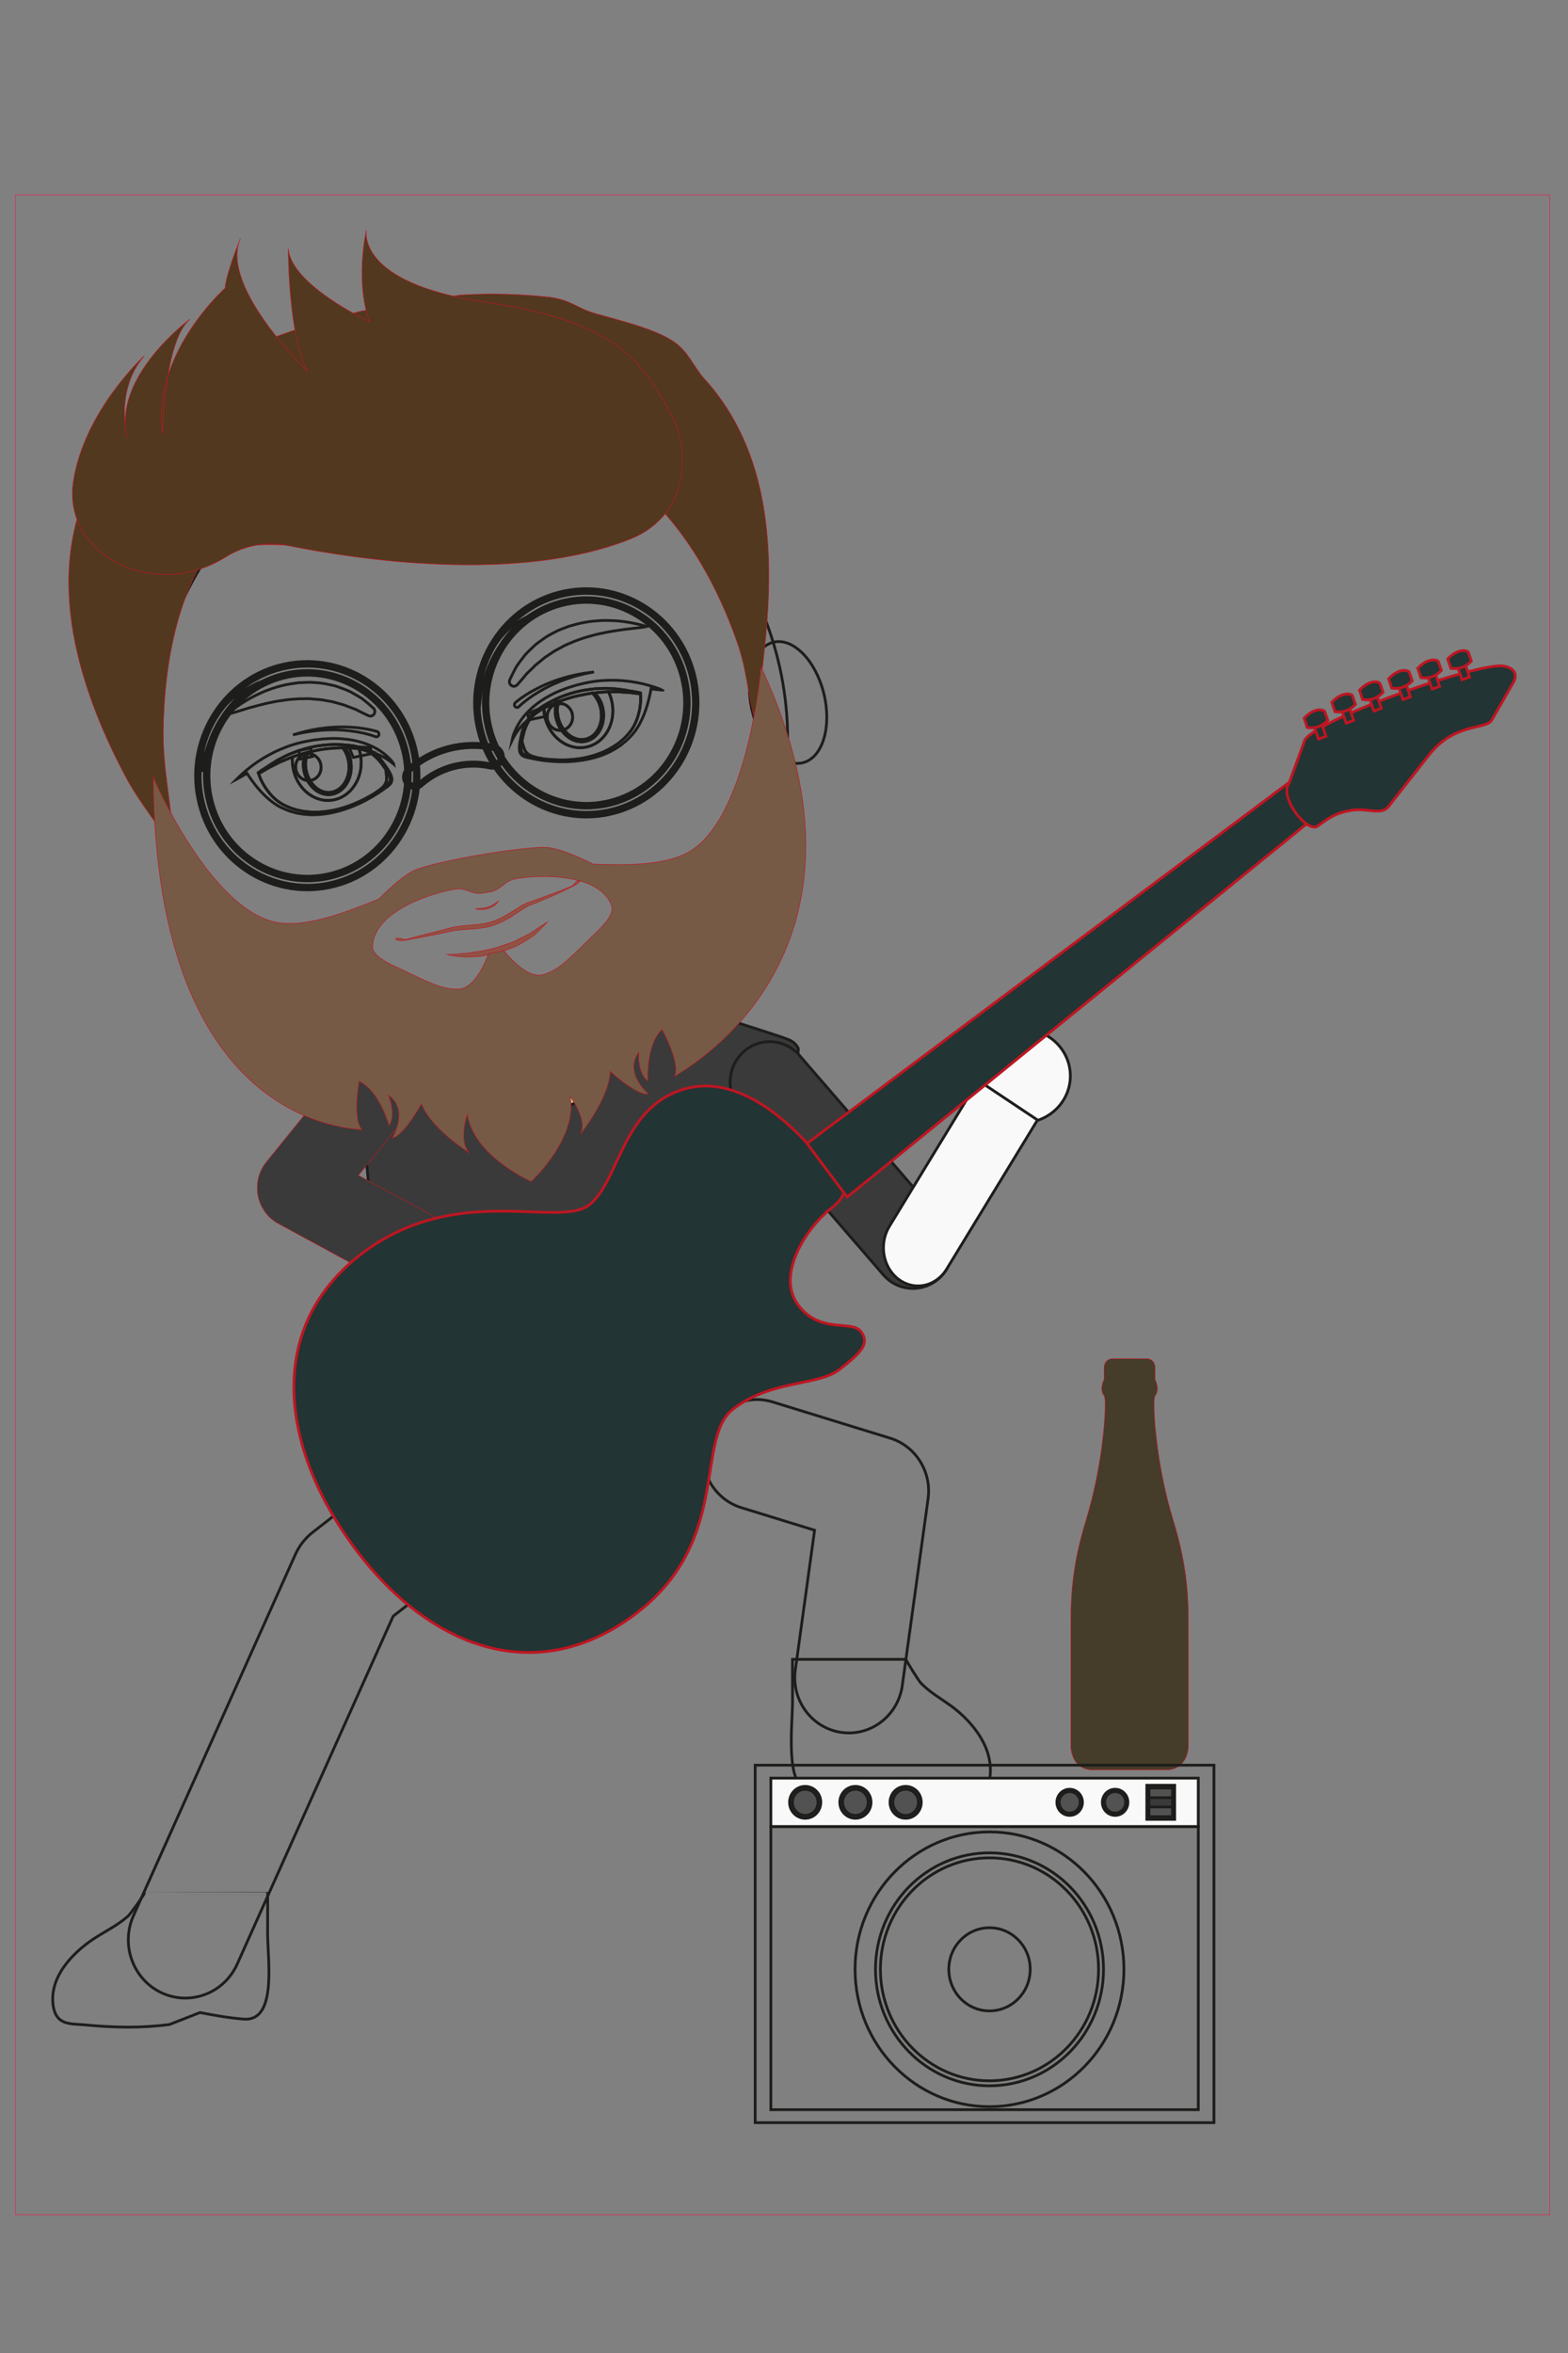
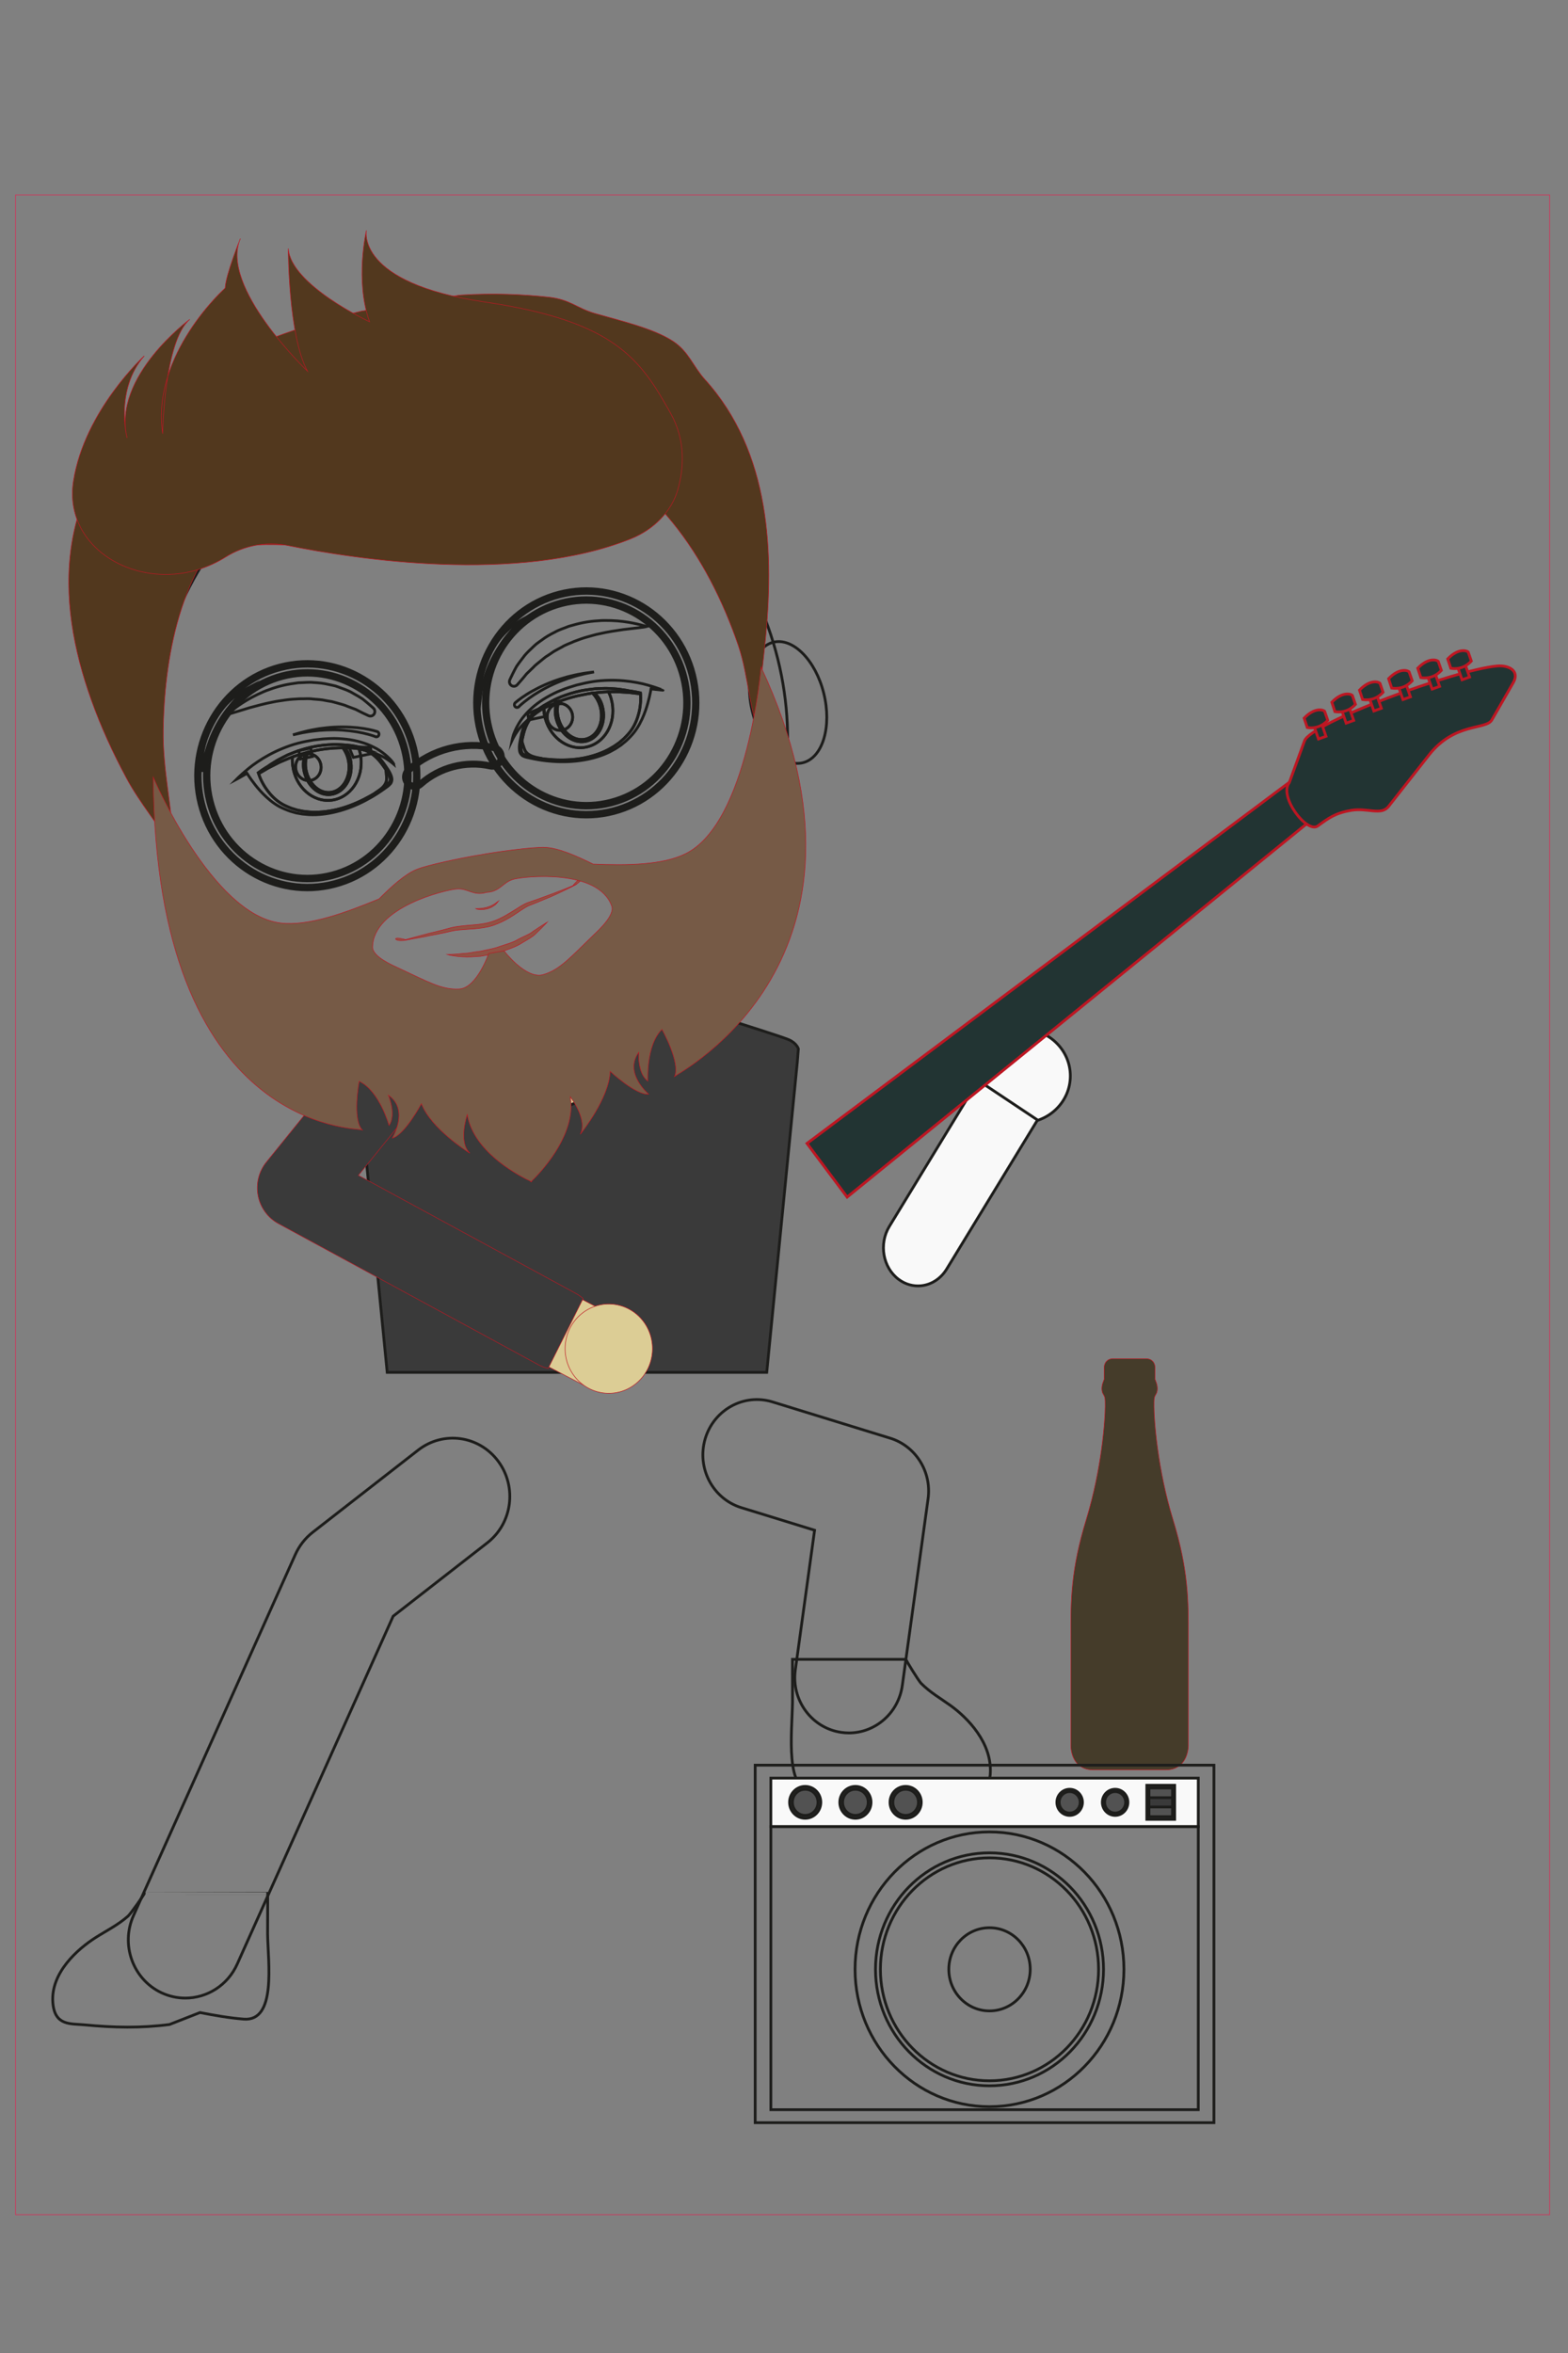
<svg xmlns="http://www.w3.org/2000/svg" version="1.1" id="Calque_1" x="0px" y="0px" width="283.46px" height="425.2px" viewBox="0 0 283.46 425.2" enable-background="new 0 0 283.46 425.2" xml:space="preserve">
  <rect x="0" y="0" width="283.46" height="425.2" fill="#808080" stroke="none" />
  <path id="XMLID_80_" fill="none" stroke="#1D1D1B" stroke-width="0.5" stroke-miterlimit="10" d="M136.023,128.62  c1.495,6.005,5.593,10.125,9.156,9.198c3.561-0.925,5.232-6.542,3.737-12.551c-1.499-6.007-5.598-10.125-9.159-9.202  C136.197,116.991,134.526,122.613,136.023,128.62z" />
  <path id="XMLID_82_" fill="none" stroke="#1D1D1B" stroke-width="0.5" stroke-miterlimit="10" d="M29.327,147.986  c7.823,31.383,39.073,50.347,69.798,42.356c30.726-7.986,49.293-39.904,41.475-71.289c-7.821-31.386-39.071-50.35-69.796-42.36  C40.077,84.681,21.508,116.599,29.327,147.986z" />
  <path id="XMLID_166_" fill="#52381E" stroke="#BD1622" stroke-width="0.1" stroke-miterlimit="10" d="M127.426,68.562  c-2.092-2.303-2.91-5.027-5.74-6.89c-3.532-2.319-9.271-3.636-14.144-5.037c-3.233-0.927-4.443-2.511-8.343-2.942  c-4.724-0.509-9.971-0.735-15.773-0.383c-1.56,0.091-5.516,1.233-7.147,1.395c-3.475,0.352-7.124,0.852-10.964,1.525  c-5.825,1.389-11.073,2.979-15.802,4.752c-3.065,1.15-6.749,1.184-9.391,2.482c-4.357,2.135-7.308,5.669-10.565,8.163  c-2.974,2.281-7.414,4.176-9.551,6.704c-2.683,3.168-2.837,7.021-4.328,10.494c-1.32,3.068-2.208,6.24-2.719,9.486  c-1.498,9.594,0.359,19.236,3.539,28.146c1.746,4.889,3.924,9.629,6.398,14.224c2.367,4.398,5.925,8.625,8.547,12.917  c-0.248-7.384-2.052-14.371-1.927-21.772v-0.003l0,0c0.041-2.289,0.155-4.651,0.379-7.045c0.339-3.599,0.906-7.269,1.799-10.875  c0.9-3.604,2.132-7.144,3.78-10.473c1.239-2.517,3.794-3.853,7.055-4.5c0.201-0.017,0.312-0.03,0.312-0.03l-0.008-0.028  c4.295-0.788,9.75-0.426,15.064,0.049c0.02,0.005,0.04,0.01,0.061,0.012c0.659,0.127,1.189,0.184,1.548,0.2  c0.363,0.025,0.554,0.038,0.554,0.038l0.006-0.054c1.907,0.174,3.763,0.342,5.513,0.459c0.295,0.053,0.462,0.083,0.462,0.083  l0.019-0.055c1.986,0.122,3.83,0.16,5.434,0.05c0.188,0.06,0.383,0.115,0.518,0.154c0.376,0.005,0.571,0.007,0.571,0.007  l0.004-0.107c0,0-0.175-0.025-0.511-0.08c-0.01-0.006-0.023-0.014-0.037-0.019c0.621-0.058,1.209-0.14,1.746-0.259  c0.061-0.012,0.12-0.033,0.185-0.047c-0.211,0.1-0.335,0.163-0.335,0.163l0.026,0.103c0,0,0.608-0.169,1.696-0.509  c0.493-0.165,1.044-0.478,1.685-0.798c6.326-2.663,14.913-8.76,22.386-12.041l0.041,0.042c0,0,0.091-0.063,0.242-0.165  c4.817-2.073,9.149-2.938,12.083-0.891c7.517,5.241,12.861,12.542,16.592,19.59c2.03,3.846,3.723,7.848,5.115,11.947  c0.467,1.387,0.823,2.821,1.123,4.269c0.618,2.965,1.017,6.006,1.788,8.917c0.92-4.469,1.384-8.818,1.857-13.328  C140.023,99.912,139.322,81.707,127.426,68.562z" />
  <path fill="#453C2A" stroke="#BD1622" stroke-width="0.1" stroke-miterlimit="10" d="M214.823,295.609  c0.021-6.357,0.032-11.852-2.786-21.057c-2.788-9.088-3.416-17.99-3.416-20.391c0-1.537,0.008-1.668,0.347-2.217  c0.521-0.861,0.106-1.994,0.041-2.164l-0.229-0.619h0.016V247.4c0.022-0.191,0.058-0.854-0.365-1.357  c-0.203-0.238-0.591-0.527-1.278-0.527h-5.893c-0.685,0-1.07,0.289-1.275,0.527c-0.422,0.504-0.385,1.166-0.365,1.357v1.762h0.015  l-0.226,0.619c-0.068,0.17-0.484,1.303,0.04,2.164c0.337,0.549,0.344,0.68,0.344,2.217c0,2.4-0.627,11.303-3.412,20.391  c-2.821,9.205-2.808,14.699-2.788,21.057c0,0.502,0,1.002,0,1.516v18.328c0,0.148-0.007,2.01,1.196,3.266  c0.698,0.725,1.644,1.096,2.82,1.096h13.153c1.172,0,2.122-0.363,2.831-1.096c1.234-1.277,1.231-3.186,1.231-3.258v-18.336  C214.823,296.611,214.823,296.111,214.823,295.609z" />
  <path fill="#3A3A3A" stroke="#1D1D1B" stroke-width="0.5" stroke-miterlimit="10" d="M69.998,247.99h68.611l5.522-56.009  l0.195-2.465c0,0-0.309-1.042-1.766-1.655c-1.2-0.507-8.662-2.87-11.199-3.671H77.249c-2.539,0.801-9.998,3.164-11.204,3.671  c-1.453,0.613-1.762,1.655-1.762,1.655l0.191,2.465L69.998,247.99z" />
-   <path fill="#3A3A3A" stroke="#1D1D1B" stroke-width="0.5" stroke-miterlimit="10" d="M165.041,232.824  c-1.98,0-3.956-0.834-5.373-2.475l-25.883-29.963c-2.619-3.028-2.336-7.651,0.631-10.325c2.965-2.675,7.49-2.383,10.104,0.644  l25.889,29.964c2.615,3.029,2.333,7.65-0.631,10.326C168.419,232.223,166.725,232.824,165.041,232.824z" />
  <ellipse fill="#DCCD95" stroke="#1D1D1B" stroke-width="0.5" stroke-miterlimit="10" cx="100.133" cy="191.008" rx="8.986" ry="9.179" />
  <path fill="none" stroke="#1D1D1B" stroke-width="0.5" stroke-miterlimit="10" d="M153.457,313.146  c-0.453,0-0.912-0.033-1.375-0.104c-5.339-0.768-9.058-5.816-8.307-11.268l3.484-25.258l-13.247-4.082  c-5.164-1.592-8.092-7.154-6.533-12.432c1.558-5.275,7.011-8.266,12.174-6.674l21.271,6.553c4.611,1.42,7.527,6.068,6.852,10.943  l-4.657,33.732C162.432,309.537,158.252,313.146,153.457,313.146z" />
  <path fill="none" stroke="#1D1D1B" stroke-width="0.5" stroke-miterlimit="10" d="M163.798,299.848  c-0.147,0,2.296,3.914,2.695,4.312c1.659,1.684,3.577,2.756,5.38,4.059c2.95,2.137,7.571,6.688,7.142,12.426  c-0.331,4.385-2.954,3.881-5.354,4.148c-4.768,0.535-9.306,0.643-14.057-0.072l-5.082-2.258c-2.409,0.529-4.836,1.02-7.271,1.244  c-5.484,0.496-4.058-10.682-3.983-16.109l-0.009-7.75C143.259,299.848,163.623,299.848,163.798,299.848z" />
  <path fill="none" stroke="#1D1D1B" stroke-width="0.5" stroke-miterlimit="10" d="M33.503,361.057c-1.436,0-2.897-0.309-4.29-0.953  c-5.178-2.422-7.45-8.676-5.077-13.963l29.262-65.258c0.706-1.57,1.78-2.939,3.122-3.988l19.076-14.859  c4.526-3.527,10.998-2.641,14.45,1.986c3.455,4.625,2.584,11.234-1.945,14.762l-17.027,13.266l-28.191,62.863  C41.148,358.781,37.411,361.057,33.503,361.057z" />
  <path fill="none" stroke="#1D1D1B" stroke-width="0.5" stroke-miterlimit="10" d="M26.086,342.129c0.158,0-2.5,3.723-2.927,4.107  c-1.81,1.6-3.888,2.619-5.846,3.867c-3.206,2.037-8.221,6.365-7.756,11.838c0.362,4.178,3.202,3.705,5.812,3.959  c5.177,0.498,10.103,0.602,15.27-0.07l5.515-2.16c2.62,0.508,5.254,0.975,7.901,1.188c5.957,0.48,4.406-10.178,4.32-15.342  l0.02-7.387C48.396,342.129,26.268,342.129,26.086,342.129z" />
  <g id="XMLID_22_">
    <g id="XMLID_11148_" opacity="0.2">
      <path id="XMLID_11149_" fill="none" stroke="#1D1D1B" stroke-width="0.5" stroke-miterlimit="10" d="M73.183,135.569    c2.484,9.93-3.404,20.071-13.124,22.607c-9.719,2.535-19.647-3.475-22.131-13.407c-2.48-9.924,3.405-20.064,13.124-22.601    C60.771,119.631,70.701,125.643,73.183,135.569z" />
    </g>
    <g id="XMLID_11133_">
      <path id="XMLID_11142_" fill="none" stroke="#1D1D1B" stroke-width="0.5" stroke-miterlimit="10" d="M50.66,120.594    c-10.586,2.76-16.978,13.765-14.271,24.579c2.705,10.813,13.483,17.342,24.064,14.579c10.592-2.762,16.978-13.77,14.271-24.583    C72.019,124.354,61.248,117.83,50.66,120.594z M60.06,158.176c-9.719,2.535-19.647-3.475-22.131-13.407    c-2.48-9.924,3.405-20.064,13.124-22.601c9.719-2.537,19.649,3.475,22.131,13.401C75.667,145.499,69.779,155.64,60.06,158.176z" />
      <path id="XMLID_11135_" fill="none" stroke="#1D1D1B" stroke-width="0.5" stroke-miterlimit="10" d="M60.556,160.154    c-10.79,2.815-21.808-3.856-24.565-14.875c-2.759-11.022,3.775-22.28,14.563-25.097c10.794-2.815,21.812,3.862,24.569,14.885    C77.883,146.084,71.347,157.337,60.556,160.154z M50.76,120.995c-10.351,2.702-16.622,13.504-13.977,24.076    c2.646,10.568,13.218,16.975,23.568,14.276c10.354-2.703,16.62-13.505,13.977-24.073C71.682,124.701,61.109,118.292,50.76,120.995    z M60.16,158.581c-9.937,2.591-20.086-3.559-22.624-13.708c-2.542-10.152,3.478-20.515,13.416-23.108    c9.94-2.594,20.088,3.551,22.627,13.705C76.121,145.618,70.101,155.985,60.16,158.581z M51.156,122.572    c-9.5,2.48-15.256,12.39-12.825,22.096c2.424,9.703,12.13,15.579,21.625,13.101c9.504-2.48,15.262-12.388,12.831-22.094    C70.362,125.968,60.654,120.091,51.156,122.572z" />
    </g>
    <g id="XMLID_11130_" opacity="0.2">
      <path id="XMLID_11131_" fill="none" stroke="#1D1D1B" stroke-width="0.5" stroke-miterlimit="10" d="M123.612,122.408    c2.484,9.93-3.405,20.07-13.117,22.604c-9.719,2.537-19.65-3.473-22.131-13.405c-2.485-9.924,3.404-20.066,13.127-22.603    C111.201,106.469,121.128,112.484,123.612,122.408z" />
    </g>
    <g id="XMLID_11118_">
      <path id="XMLID_11127_" fill="none" stroke="#1D1D1B" stroke-width="0.5" stroke-miterlimit="10" d="M101.096,107.433    c-10.59,2.762-16.981,13.765-14.275,24.578c2.706,10.813,13.482,17.341,24.072,14.58c10.584-2.764,16.974-13.771,14.268-24.584    C122.455,111.191,111.681,104.668,101.096,107.433z M110.496,145.012c-9.719,2.537-19.65-3.473-22.131-13.405    c-2.485-9.924,3.404-20.066,13.127-22.603c9.709-2.535,19.636,3.48,22.121,13.404    C126.097,132.338,120.208,142.478,110.496,145.012z" />
      <path id="XMLID_11119_" fill="none" stroke="#1D1D1B" stroke-width="0.5" stroke-miterlimit="10" d="M110.992,146.991    c-10.792,2.815-21.815-3.856-24.572-14.872c-2.756-11.023,3.781-22.281,14.57-25.098c10.785-2.814,21.806,3.863,24.566,14.883    C128.312,132.923,121.775,144.176,110.992,146.991z M101.196,107.832c-10.354,2.703-16.622,13.504-13.977,24.079    c2.642,10.567,13.218,16.976,23.572,14.272c10.346-2.702,16.618-13.503,13.973-24.072    C122.118,111.538,111.546,105.133,101.196,107.832z M110.596,145.419c-9.941,2.593-20.092-3.556-22.63-13.704    c-2.539-10.154,3.481-20.517,13.425-23.113c9.928-2.591,20.08,3.554,22.617,13.708    C126.55,132.457,120.531,142.827,110.596,145.419z M101.592,109.41c-9.505,2.478-15.258,12.391-12.828,22.095    c2.423,9.705,12.126,15.583,21.631,13.099c9.494-2.476,15.25-12.386,12.822-22.088C120.789,112.81,111.083,106.932,101.592,109.41    z" />
    </g>
    <g id="XMLID_11108_">
      <g id="XMLID_11113_">
        <path id="XMLID_11114_" fill="none" stroke="#1D1D1B" stroke-width="0.5" stroke-miterlimit="10" d="M88.643,138.414     c-4.478-1-9.162,0.222-12.62,3.291c-0.624,0.559-1.571,0.526-2.178-0.056c-0.011-0.004-0.015-0.015-0.02-0.022     c-0.709-0.679-0.689-1.833,0.045-2.479c4.237-3.758,9.978-5.257,15.467-4.036c0.943,0.209,1.505,1.21,1.207,2.153     c-0.008,0.008-0.011,0.022-0.019,0.03C90.271,138.102,89.462,138.593,88.643,138.414z" />
      </g>
      <g id="XMLID_11109_">
        <path id="XMLID_11110_" fill="none" stroke="#1D1D1B" stroke-width="0.5" stroke-miterlimit="10" d="M75.459,142.426     c-0.641,0.167-1.35,0-1.867-0.5c-0.437-0.421-0.671-0.979-0.661-1.562c0.017-0.574,0.268-1.128,0.691-1.505     c4.311-3.821,10.217-5.358,15.79-4.118c0.551,0.122,1.03,0.48,1.309,0.983c0.286,0.504,0.346,1.105,0.167,1.659     c-0.329,1.036-1.326,1.623-2.322,1.398c-4.345-0.968-8.945,0.232-12.302,3.209C76.023,142.204,75.751,142.349,75.459,142.426z      M81.862,138.174c2.218-0.581,4.572-0.64,6.858-0.127l0,0c0.628,0.14,1.259-0.234,1.465-0.87c0.12-0.378,0.076-0.763-0.103-1.08     c-0.184-0.317-0.476-0.539-0.825-0.618c-5.351-1.188-11.012,0.29-15.145,3.953c-0.276,0.242-0.43,0.579-0.437,0.948     c-0.01,0.365,0.137,0.722,0.393,0.974c0.503,0.476,1.225,0.497,1.715,0.068C77.544,139.852,79.635,138.757,81.862,138.174z" />
      </g>
    </g>
    <g id="XMLID_11097_">
      <g id="XMLID_11099_">
        <g id="XMLID_11103_">
          <path id="XMLID_11104_" fill="none" stroke="#1D1D1B" stroke-width="0.5" stroke-miterlimit="10" d="M36.602,139.476      c0,0-0.021-0.287-0.064-0.789c-0.017-0.488-0.06-1.23,0.055-2.088c0.09-0.864,0.285-1.865,0.601-2.907      c0.319-1.044,0.789-2.109,1.333-3.134c0.577-1.002,1.228-1.963,1.937-2.782c0.711-0.813,1.447-1.502,2.122-2.028      c0.654-0.55,1.29-0.899,1.712-1.142c0.443-0.227,0.688-0.358,0.688-0.358s-0.216,0.18-0.601,0.493      c-0.386,0.303-0.907,0.774-1.498,1.36c-0.611,0.569-1.223,1.333-1.871,2.146c-0.624,0.83-1.238,1.754-1.779,2.721      c-0.533,0.975-0.998,1.99-1.366,2.966c-0.351,0.983-0.669,1.911-0.826,2.744c-0.182,0.821-0.302,1.511-0.35,2.014      C36.636,139.191,36.602,139.476,36.602,139.476z" />
        </g>
      </g>
    </g>
    <g id="XMLID_11092_">
      <g id="XMLID_11094_">
        <g id="XMLID_11095_">
          <path id="XMLID_11096_" fill="none" stroke="#1D1D1B" stroke-width="0.5" stroke-miterlimit="10" d="M86.773,126.769      c0,0-0.024-0.282-0.067-0.785c-0.017-0.489-0.061-1.232,0.05-2.089c0.094-0.865,0.282-1.865,0.598-2.908      c0.325-1.042,0.792-2.109,1.335-3.135c0.578-1.001,1.236-1.962,1.938-2.782c0.711-0.813,1.451-1.5,2.125-2.026      c0.654-0.55,1.285-0.896,1.719-1.145c0.433-0.223,0.681-0.355,0.681-0.355s-0.215,0.181-0.598,0.492      c-0.386,0.3-0.913,0.776-1.5,1.359c-0.612,0.571-1.229,1.333-1.874,2.149c-0.625,0.83-1.235,1.754-1.776,2.723      c-0.538,0.975-1,1.985-1.369,2.965c-0.346,0.981-0.665,1.914-0.819,2.738c-0.188,0.829-0.303,1.514-0.351,2.018      C86.807,126.485,86.773,126.769,86.773,126.769z" />
        </g>
      </g>
    </g>
  </g>
  <g id="XMLID_298_">
    <polygon id="XMLID_232_" fill="none" stroke="#1D1D1B" stroke-width="0.5" stroke-miterlimit="10" points="101.217,127.169    100.451,127.327 100.353,126.817 101.112,126.66  " />
    <polygon id="XMLID_907_" fill="none" stroke="#1D1D1B" stroke-width="0.5" stroke-miterlimit="10" points="98.61,129.461    95.606,130.088 95.378,128.948 98.262,127.725  " />
    <polygon id="XMLID_908_" fill="none" stroke="#1D1D1B" stroke-width="0.5" stroke-miterlimit="10" points="56.477,136.708    54.319,137.16 54.021,135.643 56.171,135.193  " />
    <polygon id="XMLID_909_" fill="none" stroke="#1D1D1B" stroke-width="0.5" stroke-miterlimit="10" points="63.873,136.872    67.184,136.179 66.958,135.067 63.044,134.909  " />
    <g id="XMLID_263_">
      <path id="XMLID_292_" fill="none" stroke="#1D1D1B" stroke-width="0.5" stroke-miterlimit="10" d="M65.236,136.79    c0.486,3.888-1.88,7.386-5.284,7.809c-3.409,0.421-6.564-2.385-7.047-6.272c-0.06-0.515-0.077-1.026-0.044-1.529    c-0.04,0.019-0.08,0.031-0.121,0.047c-0.581,0.199-1.125,0.452-1.649,0.667c-0.534,0.209-1.007,0.449-1.443,0.685    c-0.434,0.237-0.856,0.416-1.212,0.622c-0.349,0.205-0.654,0.389-0.906,0.534c-0.461,0.264-0.732,0.416-0.783,0.443    c0.122,0.362,0.276,0.804,0.534,1.328c0.346,0.696,0.84,1.512,1.551,2.337c0.705,0.814,1.652,1.644,2.864,2.183    c0.319,0.133,0.645,0.296,0.973,0.406c0.335,0.102,0.671,0.208,1.013,0.317c0.357,0.07,0.722,0.147,1.092,0.224    c0.379,0.043,0.759,0.084,1.145,0.132c1.558,0.116,3.227-0.039,4.909-0.428c1.675-0.396,3.354-1.042,4.976-1.861    c0.809-0.415,1.614-0.859,2.383-1.359c0.389-0.246,0.775-0.507,1.145-0.781c0.268-0.198,0.537-0.399,0.771-0.613    c-0.718,0.498-0.125,0.442-0.221-1.196c-0.01-0.267-0.04-0.556-0.06-0.823c-0.023-0.211-0.044-0.412-0.064-0.592    c-0.521-0.747-1.02-1.494-1.654-2.101c-0.629-0.623-1.371-1.135-2.184-1.404c-0.322-0.096-0.671-0.162-1.017-0.232    C65.048,135.799,65.176,136.282,65.236,136.79z" />
      <path id="XMLID_291_" fill="none" stroke="#1D1D1B" stroke-width="0.5" stroke-miterlimit="10" d="M55.292,132.306    c0.352-0.053,0.729-0.137,1.137-0.174c0.403-0.044,0.833-0.095,1.276-0.144c0.883-0.069,1.833-0.111,2.784-0.105    c1.893,0.028,3.777,0.272,5.154,0.585c0.695,0.152,1.258,0.317,1.648,0.439c0.188,0.067,0.335,0.119,0.439,0.152    c0.101,0.038,0.155,0.061,0.155,0.061l0.006,0.004c0.01-0.003,0.018,0.004,0.021,0.005c0.248,0.08,0.507-0.067,0.58-0.322    c0.074-0.262-0.064-0.538-0.312-0.616c0,0-0.967-0.32-2.407-0.542c-1.444-0.234-3.381-0.354-5.301-0.255    c-0.963,0.048-1.917,0.154-2.807,0.281c-0.436,0.082-0.869,0.155-1.272,0.229c-0.406,0.067-0.779,0.175-1.132,0.251    c-0.698,0.155-1.268,0.335-1.671,0.449c-0.399,0.118-0.634,0.188-0.634,0.188s0.237-0.054,0.644-0.148    C54.009,132.559,54.583,132.41,55.292,132.306z" />
      <path id="XMLID_290_" fill="none" stroke="#1D1D1B" stroke-width="0.5" stroke-miterlimit="10" d="M51.264,123.829    c-0.873,0.203-1.72,0.455-2.512,0.753c-0.81,0.256-1.548,0.616-2.246,0.936c-0.698,0.331-1.336,0.682-1.91,1.023    c-1.155,0.683-2.044,1.35-2.659,1.824c-0.309,0.236-0.544,0.428-0.708,0.551c-0.168,0.117-0.262,0.178-0.262,0.178    s0.447-0.061,1.187-0.294c0.723-0.223,1.762-0.536,3-0.919c1.247-0.336,2.674-0.737,4.208-1.026    c0.762-0.178,1.561-0.244,2.36-0.38c0.799-0.116,1.619-0.146,2.424-0.199c0.809,0.025,1.622-0.082,2.407,0.04    c0.782,0.078,1.561,0.086,2.292,0.266c0.369,0.065,0.731,0.139,1.094,0.184c0.35,0.081,0.686,0.192,1.021,0.277    c0.665,0.191,1.306,0.338,1.833,0.584c0.562,0.212,1.075,0.405,1.527,0.574c0.471,0.252,0.891,0.454,1.229,0.625    c0.688,0.333,1.094,0.512,1.094,0.512c0.31,0.127,0.675,0.06,0.917-0.206c0.295-0.339,0.272-0.86-0.06-1.165    c0,0-0.322-0.3-0.91-0.803c-0.292-0.243-0.648-0.551-1.068-0.88c-0.463-0.308-1.04-0.639-1.662-0.986    c-0.618-0.391-1.319-0.664-2.074-0.928c-0.38-0.134-0.764-0.295-1.162-0.419c-0.403-0.102-0.83-0.181-1.252-0.273    c-0.853-0.209-1.75-0.302-2.663-0.347c-0.909-0.101-1.83,0.034-2.752,0.043C53.046,123.503,52.137,123.625,51.264,123.829z" />
      <path id="XMLID_289_" fill="none" stroke="#1D1D1B" stroke-width="0.5" stroke-miterlimit="10" d="M69.883,140.484    c0.097,1.638-1.503,2.324-2.156,2.879c1.558-0.926,1.782-1.202,2.377-1.684c0.091-0.084,0.189-0.161,0.258-0.249    c0.276-0.322,0.212-0.76,0.054-1.167c-0.154-0.418-0.39-0.802-0.645-1.174c-0.007-0.007-0.01-0.016-0.013-0.02    c0.02,0.181,0.041,0.381,0.064,0.592C69.843,139.928,69.873,140.217,69.883,140.484z" />
      <path id="XMLID_288_" fill="none" stroke="#1D1D1B" stroke-width="0.5" stroke-miterlimit="10" d="M113.856,125.154    c-0.403-0.048-0.86-0.042-1.347-0.089c-0.497-0.039-1.027-0.071-1.593-0.048c-0.292,0.007-0.591,0.005-0.894,0.009    c0.188,0.404,0.353,0.823,0.474,1.274c1.051,3.766-0.769,7.614-4.066,8.589c-3.296,0.975-6.815-1.292-7.863-5.059    c-0.167-0.61-0.261-1.222-0.285-1.824c-0.142,0.076-0.282,0.15-0.41,0.219c-0.117,0.077-0.235,0.143-0.348,0.217    c-0.346,0.233-0.692,0.474-0.998,0.731c-0.64,0.576-1.125,1.337-1.468,2.165c-0.348,0.816-0.52,1.7-0.715,2.594    c0.054,0.175,0.115,0.37,0.168,0.574c0.084,0.253,0.171,0.529,0.266,0.781c0.54,1.544,1.104,1.36,0.255,1.185    c0.299,0.107,0.62,0.187,0.942,0.257c0.45,0.104,0.9,0.193,1.354,0.262c0.899,0.15,1.812,0.236,2.712,0.294    c1.81,0.102,3.599,0.02,5.298-0.283c1.693-0.318,3.288-0.844,4.673-1.575c0.342-0.198,0.675-0.391,1.003-0.581    c0.31-0.221,0.619-0.436,0.921-0.645c0.275-0.24,0.543-0.469,0.809-0.696c0.262-0.236,0.497-0.513,0.738-0.762    c0.907-0.984,1.458-2.127,1.792-3.16c0.343-1.039,0.478-1.99,0.531-2.768c0.031-0.589,0.01-1.058-0.02-1.437    c-0.057-0.007-0.366-0.038-0.886-0.096C114.611,125.247,114.259,125.201,113.856,125.154z" />
      <path id="XMLID_287_" fill="none" stroke="#1D1D1B" stroke-width="0.5" stroke-miterlimit="10" d="M105.023,121.765    c-0.352,0.069-0.742,0.118-1.139,0.224c-0.399,0.094-0.821,0.195-1.258,0.297c-0.867,0.241-1.786,0.525-2.689,0.865    c-1.806,0.682-3.539,1.567-4.777,2.36c-1.239,0.782-2.004,1.461-2.004,1.461c-0.196,0.178-0.223,0.484-0.055,0.694    c0.168,0.21,0.464,0.235,0.658,0.066c0.004-0.003,0.014-0.012,0.017-0.012l0.003-0.009c0,0,0.044-0.038,0.125-0.117    c0.076-0.072,0.194-0.179,0.342-0.316c0.315-0.27,0.767-0.645,1.345-1.063c1.148-0.844,2.787-1.825,4.52-2.605    c0.869-0.389,1.759-0.73,2.595-1.021c0.43-0.133,0.842-0.262,1.229-0.38c0.393-0.129,0.776-0.201,1.118-0.293    c0.687-0.188,1.276-0.286,1.688-0.367c0.406-0.078,0.642-0.123,0.642-0.123s-0.239,0.027-0.651,0.079    C106.323,121.562,105.721,121.623,105.023,121.765z" />
      <path id="XMLID_286_" fill="none" stroke="#1D1D1B" stroke-width="0.5" stroke-miterlimit="10" d="M93.491,123.759    c0,0,0.299-0.324,0.802-0.911c0.249-0.297,0.558-0.646,0.887-1.07c0.352-0.341,0.748-0.725,1.181-1.142    c0.39-0.436,0.927-0.834,1.463-1.274c0.275-0.215,0.538-0.455,0.829-0.667c0.316-0.188,0.618-0.403,0.934-0.612    c0.601-0.459,1.317-0.781,2.008-1.169c0.672-0.426,1.458-0.659,2.188-1.004c0.766-0.282,1.527-0.58,2.31-0.794    c0.786-0.201,1.544-0.462,2.317-0.601c1.521-0.356,2.983-0.561,4.253-0.749c1.292-0.154,2.364-0.281,3.122-0.369    c0.762-0.079,1.202-0.202,1.202-0.202s-0.11-0.02-0.316-0.06c-0.194-0.053-0.486-0.13-0.858-0.227    c-0.746-0.183-1.826-0.433-3.146-0.598c-0.661-0.083-1.383-0.153-2.148-0.174c-0.769-0.011-1.588-0.049-2.427,0.043    c-0.847,0.043-1.719,0.153-2.602,0.324c-0.877,0.16-1.763,0.416-2.648,0.663c-0.851,0.361-1.746,0.607-2.545,1.069    c-0.823,0.409-1.611,0.851-2.313,1.389c-0.355,0.254-0.714,0.499-1.044,0.757c-0.323,0.272-0.614,0.572-0.91,0.85    c-0.59,0.549-1.128,1.083-1.545,1.69c-0.439,0.566-0.85,1.104-1.151,1.579c-0.258,0.467-0.469,0.891-0.641,1.235    c-0.346,0.695-0.528,1.103-0.528,1.103c-0.141,0.312-0.084,0.696,0.179,0.946C92.662,124.1,93.176,124.089,93.491,123.759z" />
      <path id="XMLID_285_" fill="none" stroke="#1D1D1B" stroke-width="0.5" stroke-miterlimit="10" d="M94.778,135.286    c-0.095-0.251-0.182-0.527-0.266-0.781c-0.054-0.204-0.115-0.399-0.168-0.574c0,0.008,0,0.017-0.006,0.025    c-0.09,0.447-0.154,0.896-0.137,1.34c0.01,0.438,0.125,0.866,0.494,1.054c0.104,0.05,0.221,0.082,0.339,0.121    c0.758,0.237,1.281,0.438,3.155,0.645C97.373,136.863,95.317,136.831,94.778,135.286z" />
      <path id="XMLID_284_" fill="none" stroke="#1D1D1B" stroke-width="0.5" stroke-miterlimit="10" d="M64.319,135.234    c-0.221-0.022-0.463-0.043-0.711-0.064c-0.396-0.026-0.833-0.029-1.272-0.029c0.574,0.643,0.98,1.519,1.118,2.657    c0.366,2.883-1.269,5.474-3.632,5.768c-1.709,0.211-3.333-0.843-4.245-2.528c-0.933-0.083-1.768-0.766-2.043-1.776    c-0.356-1.298,0.348-2.637,1.573-2.989c0.047-0.017,0.095-0.017,0.142-0.029c0.044-0.082,0.084-0.162,0.127-0.242    c-0.278,0.071-0.561,0.148-0.833,0.234c-0.59,0.146-1.141,0.362-1.682,0.56c-0.033,0.503-0.016,1.015,0.044,1.529    c0.483,3.887,3.639,6.694,7.047,6.272c3.404-0.423,5.77-3.92,5.284-7.809c-0.061-0.508-0.188-0.99-0.332-1.458    c-0.064-0.012-0.121-0.031-0.179-0.041C64.594,135.271,64.461,135.251,64.319,135.234z" />
      <path id="XMLID_283_" fill="none" stroke="#1D1D1B" stroke-width="0.5" stroke-miterlimit="10" d="M63.044,137.849    c0.336,2.674-1.128,5.057-3.273,5.326c-1.477,0.183-2.88-0.704-3.727-2.147c-0.157,0.021-0.312,0.026-0.467,0.011    c0.911,1.685,2.536,2.74,4.245,2.528c2.364-0.294,3.998-2.885,3.632-5.768c-0.137-1.138-0.543-2.014-1.118-2.657    c-0.124-0.001-0.235-0.01-0.363-0.01C62.527,135.87,62.916,136.798,63.044,137.849z" />
      <path id="XMLID_282_" fill="none" stroke="#1D1D1B" stroke-width="0.5" stroke-miterlimit="10" d="M56.438,135.764    c-0.263,0.049-0.524,0.11-0.786,0.17c-0.035,0.084-0.064,0.17-0.091,0.262c1.071-0.081,2.092,0.646,2.4,1.783    c0.354,1.299-0.352,2.639-1.574,2.992c-0.117,0.033-0.228,0.044-0.342,0.057c0.847,1.443,2.25,2.33,3.727,2.147    c2.145-0.269,3.609-2.652,3.273-5.326c-0.128-1.051-0.517-1.979-1.071-2.718c-0.557,0.009-1.131,0.031-1.732,0.067    C59.019,135.288,57.709,135.45,56.438,135.764z" />
      <path id="XMLID_281_" fill="none" stroke="#1D1D1B" stroke-width="0.5" stroke-miterlimit="10" d="M55.249,136.244    c-0.047,0.012-0.094,0.012-0.142,0.029c-1.225,0.353-1.93,1.691-1.573,2.989c0.275,1.01,1.11,1.692,2.043,1.776    c-0.344-0.644-0.599-1.377-0.702-2.174C54.748,137.843,54.902,136.973,55.249,136.244z" />
      <path id="XMLID_280_" fill="none" stroke="#1D1D1B" stroke-width="0.5" stroke-miterlimit="10" d="M55.285,138.813    c-0.117-0.936-0.004-1.835,0.275-2.618c-0.101,0.004-0.205,0.028-0.312,0.049c-0.346,0.729-0.5,1.599-0.374,2.62    c0.103,0.797,0.357,1.53,0.702,2.174c0.155,0.015,0.31,0.01,0.467-0.011C55.665,140.385,55.386,139.641,55.285,138.813z" />
      <path id="XMLID_279_" fill="none" stroke="#1D1D1B" stroke-width="0.5" stroke-miterlimit="10" d="M57.96,137.978    c-0.308-1.137-1.329-1.864-2.4-1.783c-0.279,0.783-0.392,1.682-0.275,2.618c0.101,0.828,0.379,1.572,0.759,2.214    c0.114-0.013,0.225-0.024,0.342-0.057C57.609,140.617,58.314,139.277,57.96,137.978z" />
      <path id="XMLID_278_" fill="none" stroke="#1D1D1B" stroke-width="0.5" stroke-miterlimit="10" d="M107.417,125.208    c0.658,0.534,1.183,1.314,1.478,2.375c0.776,2.802-0.459,5.628-2.746,6.311c-1.699,0.501-3.505-0.327-4.646-1.926    c-1.247,0.146-2.397-0.796-2.569-2.12c-0.157-1.213,0.564-2.322,1.642-2.639c0.033-0.098,0.084-0.193,0.127-0.292    c-0.802,0.312-1.558,0.637-2.2,0.963c-0.076,0.041-0.144,0.084-0.221,0.125c0.024,0.602,0.117,1.213,0.285,1.824    c1.048,3.768,4.567,6.034,7.863,5.059c3.297-0.975,5.117-4.823,4.066-8.589c-0.121-0.451-0.286-0.871-0.474-1.274    c-0.291,0.006-0.584,0.011-0.879,0.037C108.579,125.099,108.001,125.125,107.417,125.208z" />
      <path id="XMLID_277_" fill="none" stroke="#1D1D1B" stroke-width="0.5" stroke-miterlimit="10" d="M107.108,125.247    c0.622,0.634,1.118,1.47,1.394,2.454c0.719,2.597-0.383,5.198-2.458,5.81c-1.48,0.438-3.052-0.268-4.093-1.648    c-0.134,0.048-0.272,0.08-0.423,0.103c-0.01,0-0.017-0.003-0.026,0.002c1.141,1.599,2.947,2.427,4.646,1.926    c2.287-0.683,3.522-3.509,2.746-6.311c-0.295-1.061-0.819-1.841-1.478-2.375c-0.053,0.009-0.107,0.009-0.164,0.021    C107.203,125.231,107.155,125.242,107.108,125.247z" />
      <path id="XMLID_276_" fill="none" stroke="#1D1D1B" stroke-width="0.5" stroke-miterlimit="10" d="M100.901,127.131    c1.262-0.163,2.427,0.786,2.601,2.122c0.151,1.178-0.523,2.261-1.55,2.611c1.041,1.38,2.612,2.085,4.093,1.648    c2.074-0.612,3.176-3.213,2.458-5.81c-0.276-0.984-0.772-1.82-1.394-2.454c-0.597,0.075-1.188,0.172-1.779,0.31    c-1.293,0.221-2.558,0.592-3.721,1.002c-0.213,0.079-0.402,0.165-0.61,0.243c-0.033,0.115-0.081,0.216-0.104,0.334    C100.897,127.136,100.894,127.131,100.901,127.131z" />
      <path id="XMLID_275_" fill="none" stroke="#1D1D1B" stroke-width="0.5" stroke-miterlimit="10" d="M100.575,127.21    c-1.078,0.316-1.799,1.425-1.642,2.639c0.172,1.323,1.323,2.266,2.569,2.12c-0.396-0.556-0.708-1.206-0.915-1.926    C100.292,128.972,100.31,128.019,100.575,127.21z" />
      <path id="XMLID_274_" fill="none" stroke="#1D1D1B" stroke-width="0.5" stroke-miterlimit="10" d="M101.951,131.863    c-0.416-0.546-0.755-1.198-0.963-1.941c-0.269-0.963-0.286-1.927-0.095-2.787c-0.107,0.012-0.215,0.045-0.319,0.074    c-0.265,0.809-0.282,1.762,0.013,2.833c0.206,0.72,0.518,1.37,0.915,1.926c0.01-0.005,0.017-0.002,0.026-0.002    C101.679,131.943,101.817,131.911,101.951,131.863z" />
      <path id="XMLID_273_" fill="none" stroke="#1D1D1B" stroke-width="0.5" stroke-miterlimit="10" d="M103.501,129.252    c-0.173-1.335-1.339-2.284-2.601-2.122c-0.007,0-0.003,0.005-0.007,0.005c-0.191,0.859-0.174,1.823,0.095,2.787    c0.208,0.743,0.547,1.395,0.963,1.941C102.979,131.514,103.653,130.43,103.501,129.252z" />
      <path id="XMLID_270_" fill="none" stroke="#1D1D1B" stroke-width="0.5" stroke-miterlimit="10" d="M71.131,137.937    c-0.134-0.19-0.339-0.476-0.645-0.785c-0.309-0.312-0.698-0.683-1.191-1.051c-0.484-0.375-1.065-0.772-1.75-1.096    c-1.354-0.696-3.076-1.216-4.952-1.431c-0.94-0.095-1.915-0.172-2.898-0.121c-0.191,0.002-0.382,0.026-0.574,0.03    c-0.249,0.013-0.494,0.021-0.739,0.046c-0.554,0.053-1.107,0.118-1.659,0.185c-0.97,0.16-1.99,0.36-2.907,0.604    c-0.964,0.249-1.89,0.586-2.752,0.937c-1.74,0.709-3.268,1.575-4.503,2.41c-1.245,0.82-2.173,1.663-2.827,2.225    c-0.641,0.584-0.984,0.936-0.984,0.936s0.437-0.229,1.175-0.661c0.211-0.131,0.467-0.273,0.732-0.421    c0.07,0.107,0.173,0.28,0.328,0.507c0.263,0.384,0.649,0.938,1.172,1.601c0.523,0.659,1.185,1.435,2.048,2.216    c0.857,0.782,1.907,1.596,3.253,2.135c0.326,0.127,0.638,0.273,0.99,0.386c0.356,0.1,0.722,0.21,1.095,0.314    c0.379,0.066,0.762,0.136,1.145,0.202c0.396,0.038,0.792,0.074,1.198,0.11c1.615,0.077,3.321-0.122,5.023-0.561    c1.702-0.432,3.401-1.096,5.036-1.939c0.816-0.425,1.622-0.883,2.397-1.397c0.394-0.249,0.772-0.521,1.155-0.792    c0.376-0.274,0.774-0.514,1.104-0.91c0.104-0.122,0.16-0.281,0.208-0.436c0.017-0.052,0.017-0.103,0.027-0.152    c0.003-0.048,0.027-0.099,0.023-0.15c0-0.263-0.067-0.5-0.147-0.729c-0.165-0.451-0.41-0.862-0.666-1.245    c-0.521-0.758-1.027-1.539-1.695-2.192c-0.242-0.241-0.504-0.467-0.783-0.674c0.514,0.186,0.991,0.386,1.407,0.589    c0.528,0.258,0.954,0.534,1.303,0.771c0.342,0.249,0.61,0.446,0.785,0.598c0.171,0.155,0.266,0.236,0.266,0.236    S71.262,138.13,71.131,137.937z M70.362,141.431c-0.069,0.088-0.167,0.165-0.258,0.249c-0.234,0.214-0.503,0.416-0.771,0.613    c-0.37,0.273-0.756,0.535-1.145,0.781c-0.769,0.5-1.574,0.945-2.383,1.359c-1.622,0.818-3.301,1.464-4.976,1.861    c-1.682,0.389-3.351,0.543-4.909,0.428c-0.386-0.047-0.766-0.089-1.145-0.132c-0.37-0.077-0.734-0.154-1.092-0.224    c-0.342-0.11-0.678-0.215-1.013-0.317c-0.329-0.11-0.654-0.273-0.973-0.406c-1.212-0.539-2.159-1.369-2.864-2.183    c-0.711-0.825-1.205-1.641-1.551-2.337c-0.258-0.524-0.413-0.966-0.534-1.328c-0.005,0.004-0.02,0.013-0.02,0.013    s0.015-0.009,0.018-0.016c-0.018-0.048-0.041-0.114-0.054-0.158c0.339-0.25,0.805-0.579,1.414-0.959    c0.09-0.058,0.211-0.124,0.305-0.181c0.299-0.22,0.638-0.449,1.024-0.674c0.434-0.276,0.9-0.564,1.42-0.817    c0.166-0.083,0.333-0.17,0.501-0.257c0.362-0.193,0.738-0.385,1.148-0.527c0.147-0.057,0.292-0.115,0.443-0.176    c0.45-0.179,0.91-0.36,1.39-0.497c0.507-0.168,1.03-0.314,1.554-0.44c0.088-0.021,0.176-0.048,0.262-0.064    c0.007,0,0.01-0.002,0.014-0.005c0.041-0.008,0.074-0.02,0.114-0.027c1.323-0.295,2.673-0.424,3.929-0.48    c0.439-0.021,0.853,0.01,1.265,0.024c0.06,0.003,0.127,0.003,0.191,0.008c0.712,0.037,1.39,0.1,1.991,0.176    c0.413,0.064,0.782,0.143,1.131,0.228c0.488,0.113,0.907,0.238,1.235,0.345c0.558,0.189,0.85,0.37,0.85,0.37    s-0.167-0.056-0.459-0.129c0.174,0.077,0.335,0.167,0.501,0.261c-0.625-0.193-1.298-0.366-2.016-0.49c0,0.002,0,0.009,0.008,0.014    c0.346,0.07,0.694,0.136,1.017,0.232c0.813,0.27,1.555,0.782,2.184,1.404c0.634,0.607,1.133,1.354,1.654,2.101    c0.003,0.004,0.006,0.013,0.013,0.02c0.255,0.372,0.49,0.756,0.645,1.174C70.574,140.671,70.638,141.108,70.362,141.431z" />
      <path id="XMLID_269_" fill="none" stroke="#1D1D1B" stroke-width="0.5" stroke-miterlimit="10" d="M66.021,135.307    c-0.328-0.107-0.747-0.232-1.235-0.345c-0.349-0.085-0.718-0.164-1.131-0.228c-0.601-0.076-1.279-0.139-1.991-0.176    c-0.064-0.005-0.131-0.005-0.191-0.008c-0.412-0.014-0.826-0.046-1.265-0.024c-1.255,0.056-2.606,0.185-3.929,0.48    c-0.04,0.007-0.073,0.019-0.114,0.027c-0.007,0.005-0.014,0.016-0.021,0.02c-0.006,0.008-0.013,0.013-0.023,0.021    c0.007-0.004,0.01-0.013,0.017-0.017c0.006-0.007,0.011-0.012,0.013-0.019c-0.086,0.016-0.174,0.043-0.262,0.064    c-0.524,0.126-1.047,0.272-1.554,0.44c-0.48,0.137-0.94,0.317-1.39,0.497c-0.151,0.061-0.296,0.119-0.443,0.176    c-0.41,0.143-0.786,0.334-1.148,0.527c-0.168,0.087-0.335,0.175-0.501,0.257c-0.52,0.253-0.986,0.542-1.42,0.817    c-0.386,0.225-0.725,0.454-1.024,0.674c-0.093,0.057-0.215,0.123-0.305,0.181c-0.608,0.38-1.074,0.71-1.414,0.959    c0.014,0.044,0.036,0.11,0.054,0.158c0,0,0,0.003,0.002,0.003c0.051-0.027,0.322-0.179,0.783-0.443    c0.252-0.146,0.557-0.33,0.906-0.534c0.356-0.207,0.779-0.385,1.212-0.622c0.437-0.236,0.909-0.476,1.443-0.685    c0.524-0.215,1.068-0.468,1.649-0.667c0.041-0.016,0.081-0.028,0.121-0.047c0.541-0.198,1.092-0.414,1.682-0.56    c0.272-0.086,0.555-0.164,0.833-0.234c0.094-0.024,0.185-0.045,0.276-0.069c0.262-0.06,0.523-0.121,0.786-0.17    c1.271-0.313,2.582-0.476,3.803-0.565c0.601-0.036,1.175-0.058,1.732-0.067c0.128,0,0.239,0.009,0.363,0.01    c0.439,0,0.875,0.003,1.272,0.029c0.248,0.021,0.491,0.042,0.711,0.064c0.054,0.004,0.098,0.007,0.146,0.013    c0.148,0.013,0.292,0.03,0.426,0.046c0.423,0.044,0.799,0.097,1.09,0.157c0.171,0.034,0.309,0.067,0.43,0.098    c0.292,0.073,0.459,0.129,0.459,0.129S66.579,135.496,66.021,135.307z" />
      <path id="XMLID_265_" fill="none" stroke="#1D1D1B" stroke-width="0.5" stroke-miterlimit="10" d="M118.59,124.258    c-0.816-0.259-1.991-0.657-3.449-0.914c-1.46-0.275-3.198-0.46-5.068-0.414c-0.924,0.024-1.908,0.084-2.894,0.24    c-0.933,0.146-1.952,0.375-2.901,0.611c-0.958,0.288-1.921,0.562-2.838,0.953c-0.926,0.349-1.792,0.808-2.618,1.277    c-1.645,0.946-3.024,2.12-4.005,3.298c-0.504,0.571-0.887,1.169-1.191,1.711c-0.306,0.534-0.524,1.03-0.685,1.444    c-0.164,0.408-0.242,0.749-0.295,0.978c-0.047,0.233-0.071,0.354-0.071,0.354s0.054-0.114,0.155-0.326    c0.1-0.208,0.275-0.498,0.494-0.866c0.228-0.355,0.516-0.787,0.899-1.23c0.302-0.354,0.668-0.729,1.071-1.108    c-0.174,0.306-0.332,0.618-0.462,0.935c-0.363,0.869-0.531,1.793-0.712,2.696c-0.09,0.458-0.161,0.93-0.137,1.412    c0.013,0.242,0.04,0.489,0.144,0.73c0.016,0.048,0.053,0.086,0.083,0.127c0.021,0.043,0.047,0.088,0.077,0.126    c0.102,0.13,0.219,0.249,0.36,0.321c0.453,0.231,0.913,0.294,1.365,0.395c0.454,0.096,0.911,0.193,1.363,0.266    c0.913,0.162,1.833,0.263,2.747,0.322c1.83,0.124,3.646,0.051,5.378-0.237c1.729-0.276,3.375-0.776,4.834-1.493    c0.359-0.199,0.713-0.392,1.054-0.579c0.33-0.221,0.656-0.438,0.978-0.651c0.301-0.245,0.595-0.489,0.886-0.725    c0.282-0.243,0.518-0.505,0.766-0.751c1.027-1.038,1.682-2.207,2.175-3.269c0.487-1.066,0.799-2.044,1.027-2.864    c0.229-0.818,0.37-1.481,0.461-1.937c0.053-0.272,0.087-0.474,0.107-0.6c0.305,0.034,0.591,0.058,0.832,0.094    c0.85,0.099,1.343,0.136,1.343,0.136S119.41,124.537,118.59,124.258z M115.814,125.377c0,0-0.018,0-0.027,0    c0.03,0.378,0.051,0.847,0.02,1.437c-0.053,0.778-0.188,1.729-0.531,2.768c-0.335,1.033-0.885,2.176-1.792,3.16    c-0.241,0.25-0.477,0.526-0.738,0.762c-0.266,0.228-0.534,0.457-0.809,0.696c-0.302,0.209-0.611,0.424-0.921,0.645    c-0.328,0.19-0.661,0.383-1.003,0.581c-1.385,0.731-2.98,1.257-4.673,1.575c-1.699,0.303-3.488,0.385-5.298,0.283    c-0.9-0.059-1.81-0.145-2.712-0.294c-0.454-0.069-0.903-0.158-1.354-0.262c-0.322-0.07-0.644-0.15-0.942-0.257    c-0.118-0.039-0.236-0.071-0.339-0.121c-0.369-0.188-0.484-0.615-0.494-1.054c-0.017-0.444,0.047-0.893,0.137-1.34    c0.006-0.008,0.006-0.017,0.006-0.025c0.195-0.894,0.367-1.778,0.715-2.594c0.343-0.827,0.828-1.589,1.468-2.165    c0.306-0.257,0.652-0.498,0.998-0.731c-0.669,0.435-1.276,0.888-1.813,1.352c0.113-0.151,0.231-0.301,0.355-0.437    c-0.239,0.176-0.366,0.298-0.366,0.298s0.195-0.28,0.638-0.681c0.443-0.393,1.099-0.932,1.957-1.472    c0.356-0.213,0.76-0.438,1.165-0.661c0.552-0.301,1.142-0.59,1.788-0.849c0.033-0.014,0.057-0.03,0.09-0.044    c0.016-0.006,0.027-0.01,0.043-0.018c1.182-0.455,2.471-0.875,3.798-1.136c0.133-0.025,0.261-0.045,0.396-0.066    c0.229-0.046,1.312-0.193,1.602-0.219c0.658-0.09,1.309-0.092,1.941-0.113c0.197-0.018,0.378-0.006,0.563-0.005    c0.239,0.005,0.474,0.008,0.702,0.024c0.188,0.014,0.373,0.029,0.555,0.038c0.577,0.028,1.12,0.101,1.622,0.183    c0.442,0.053,0.842,0.127,1.204,0.206c0.111,0.017,0.246,0.031,0.346,0.045c0.709,0.107,1.269,0.226,1.668,0.315    c0.007,0.049,0.007,0.118,0.01,0.172C115.796,125.374,115.814,125.377,115.814,125.377z" />
      <path id="XMLID_264_" fill="none" stroke="#1D1D1B" stroke-width="0.5" stroke-miterlimit="10" d="M114.108,124.887    c-0.1-0.014-0.235-0.028-0.346-0.045c-0.362-0.079-0.762-0.153-1.204-0.206c-0.502-0.082-1.044-0.155-1.622-0.183    c-0.182-0.009-0.367-0.024-0.555-0.038c-0.228-0.016-0.463-0.019-0.702-0.024c-0.185-0.001-0.366-0.013-0.563,0.005    c-0.632,0.021-1.283,0.023-1.941,0.113c-0.289,0.026-1.359,0.174-1.602,0.219c-0.134,0.021-0.262,0.041-0.396,0.066    c-1.327,0.261-2.616,0.681-3.798,1.136c-0.017,0.008-0.027,0.012-0.043,0.018c-0.033,0.014-0.057,0.03-0.09,0.044    c-0.646,0.259-1.235,0.548-1.788,0.849c-0.405,0.224-0.809,0.448-1.165,0.661c-0.858,0.541-1.514,1.08-1.957,1.472    c-0.443,0.401-0.638,0.681-0.638,0.681s0.127-0.123,0.366-0.298c0.104-0.079,0.219-0.166,0.359-0.265    c0.329-0.231,0.786-0.497,1.315-0.796c0.044-0.025,0.084-0.045,0.131-0.071c0.127-0.069,0.268-0.143,0.41-0.219    c0.077-0.041,0.145-0.084,0.221-0.125c0.642-0.326,1.398-0.652,2.2-0.963c0.097-0.041,0.195-0.08,0.295-0.117    c0.208-0.078,0.397-0.164,0.61-0.243c1.163-0.41,2.428-0.781,3.721-1.002c0.591-0.138,1.182-0.234,1.779-0.31    c0.047-0.005,0.095-0.016,0.145-0.017c0.057-0.013,0.111-0.013,0.164-0.021c0.584-0.084,1.163-0.109,1.726-0.145    c0.295-0.026,0.588-0.031,0.879-0.037c0.303-0.004,0.602-0.002,0.894-0.009c0.566-0.023,1.097,0.009,1.593,0.048    c0.487,0.047,0.944,0.041,1.347,0.089c0.403,0.047,0.755,0.093,1.044,0.127c0.52,0.058,0.829,0.089,0.886,0.096v-0.003    c-0.003-0.054-0.003-0.123-0.01-0.172C115.377,125.112,114.817,124.994,114.108,124.887z" />
    </g>
  </g>
  <g id="XMLID_3310_">
    <path id="XMLID_3334_" fill="#905244" stroke="#BD1622" stroke-width="0.1" stroke-miterlimit="10" d="M86.575,164.338   c0.212,0.033,0.474,0.025,0.76,0.018c0.281-0.049,0.597-0.071,0.899-0.171c0.295-0.118,0.608-0.206,0.843-0.379   c0.245-0.159,0.477-0.294,0.615-0.464c0.28-0.317,0.45-0.526,0.45-0.526s-0.255,0.168-0.591,0.421   c-0.148,0.146-0.403,0.23-0.624,0.363c-0.219,0.152-0.507,0.213-0.766,0.307c-0.266,0.105-0.551,0.135-0.809,0.194   c-0.263,0.014-0.518,0.079-0.725,0.073c-0.438,0.036-0.718,0.012-0.718,0.012S86.145,164.291,86.575,164.338z" />
    <path id="XMLID_3341_" fill="#905244" stroke="#BD1622" stroke-width="0.1" stroke-miterlimit="10" d="M103.593,160.077   c-0.007-0.004-0.004-0.018-0.004-0.032c-0.654,0.265-1.748,0.707-3.168,1.249c-0.355,0.134-0.722,0.273-1.114,0.417   c-0.749,0.271-1.551,0.569-2.397,0.875c-0.423,0.15-0.863,0.3-1.302,0.446c-0.537,0.18-1.018,0.44-1.451,0.702   c-1.718,1.053-3.291,2.186-5.254,2.82c-0.888,0.298-1.897,0.438-2.881,0.535c-1.004,0.096-1.981,0.156-3.025,0.291   c-1.062,0.112-1.987,0.403-2.854,0.639c-0.879,0.236-1.716,0.438-2.49,0.615c-0.763,0.209-1.458,0.387-2.079,0.549   c-0.639,0.165-1.192,0.312-1.648,0.449c-0.235,0.06-0.439,0.116-0.625,0.17c-0.188-0.096-0.842-0.196-1.101-0.25   c-0.315-0.062-0.611-0.034-0.669,0.075c-0.049,0.102,0.162,0.243,0.48,0.306c0.161,0.033,0.474,0.04,0.758,0.026   c0.101-0.004,0.203-0.013,0.29-0.022c0.073-0.015,0.15-0.028,0.241-0.045c0.194-0.037,0.417-0.073,0.685-0.121   c0.903-0.202,2.232-0.36,3.774-0.721c0.778-0.138,1.618-0.298,2.504-0.489c0.894-0.188,1.819-0.453,2.696-0.516   c0.876-0.092,1.873-0.128,2.897-0.222c1.028-0.099,2.129-0.219,3.301-0.603c1.057-0.36,2.121-0.879,3.011-1.417   c0.917-0.539,1.698-1.127,2.471-1.611c0.379-0.244,0.756-0.451,1.115-0.595c0.45-0.171,0.89-0.343,1.308-0.517   c0.847-0.348,1.635-0.684,2.371-0.987c0.79-0.343,1.493-0.667,2.118-0.96l0.003-0.003c1.691-0.801,2.712-1.365,2.71-1.358   c0,0-0.067,0.026-0.162,0.063C103.865,159.987,103.644,160.105,103.593,160.077z" />
    <path id="XMLID_3370_" fill="#905244" stroke="#BD1622" stroke-width="0.1" stroke-miterlimit="10" d="M104.956,158.815   c-0.104-0.055-0.359,0.096-0.583,0.333c-0.199,0.215-0.756,0.757-0.784,0.897c0.232-0.094,0.403-0.164,0.515-0.209   c0.249-0.161,0.524-0.361,0.634-0.487C104.966,159.107,105.064,158.867,104.956,158.815z" />
    <path id="XMLID_3371_" fill="#905244" stroke="#BD1622" stroke-width="0.1" stroke-miterlimit="10" d="M93.676,169.735   c-0.94,0.588-2.155,0.874-3.277,1.271c-1.128,0.439-2.336,0.599-3.434,0.866c-1.108,0.111-2.189,0.399-3.065,0.409   c-1.833,0.22-3.034,0.195-3.034,0.195s0.322,0.108,0.913,0.215c0.463,0.083,1.084,0.167,1.879,0.204   c0.891,0.077,1.988-0.008,3.189-0.088c1.202-0.234,2.526-0.383,3.814-0.813c1.272-0.488,2.582-0.869,3.603-1.545   c1.054-0.625,2.074-1.167,2.675-1.809c0.407-0.39,0.752-0.732,1.038-1.02c0.614-0.617,0.951-0.984,0.951-0.984   s-1.099,0.668-2.555,1.65C95.731,168.848,94.636,169.202,93.676,169.735z" />
  </g>
  <path id="XMLID_2041_" fill="#52381E" stroke="#BD1622" stroke-width="0.1" stroke-miterlimit="10" d="M114.028,97.37  c4.172-1.673,7.379-4.954,8.5-8.866c1.077-3.769,1.498-8.84-1.296-13.828c-5.469-9.771-10.089-16.658-33.546-20.096  c-23.46-3.437-21.443-12.947-21.443-12.947s-2.131,8.995,0.563,16.51c0,0-14.264-6.648-14.694-13.241c0,0-0.016,15.741,3.468,22.167  c0,0-15.974-15.297-12.12-23.965c0,0-2.669,6.584-2.759,8.958c0,0-13.44,11.973-11.297,26.306c0,0,0.235-16.743,4.915-20.668  c0,0-14.024,10.294-11.348,21.433c0,0-2.27-8.672,3.116-14.828c0,0-10.807,9.854-12.815,22.638  c-2.114,13.473,14.752,21.729,27.534,13.707l0,0c3.309-2.079,7.375-2.846,11.149-2.084C64.253,101.051,93.562,105.569,114.028,97.37  z" />
  <g>
    <polygon fill="#DCCD95" stroke="#BD1622" stroke-width="0.1" stroke-miterlimit="10" points="105.597,250.34 93.733,244.141    99.823,231.979 111.691,238.182  " />
    <path fill="#3A3A3A" stroke="#BD1622" stroke-width="0.1" stroke-miterlimit="10" d="M105.415,234.646   c-0.402-0.352-0.838-0.668-1.329-0.932l-39.293-21.324l9.058-11.179c2.525-3.113,2.099-7.726-0.95-10.301   c-3.048-2.574-7.563-2.141-10.082,0.974L48.161,209.98c-1.375,1.695-1.926,3.929-1.51,6.084c0.418,2.156,1.765,4.008,3.667,5.039   l47.055,25.531c0.554,0.303,1.13,0.512,1.719,0.652L105.415,234.646z" />
    <path fill="#DCCD95" stroke="#BD1622" stroke-width="0.1" stroke-miterlimit="10" d="M117.932,244.238   c-0.289,4.445-4.049,7.812-8.399,7.512c-4.351-0.289-7.648-4.131-7.359-8.576c0.288-4.441,4.049-7.811,8.4-7.516   C114.925,235.953,118.218,239.793,117.932,244.238z" />
  </g>
  <path fill="#F9F9F9" stroke="#1D1D1B" stroke-width="0.5" stroke-miterlimit="10" d="M193.494,194.422  c0,4.678-3.896,8.474-8.699,8.474c-4.809,0-8.703-3.795-8.703-8.474c0-4.682,3.895-8.478,8.703-8.478  C189.598,185.944,193.494,189.741,193.494,194.422z" />
  <path fill="#F9F9F9" stroke="#1D1D1B" stroke-width="0.5" stroke-miterlimit="10" d="M176.853,195.247l-16.083,26.373  c-1.926,3.164-1.168,7.447,1.696,9.572c1.235,0.918,2.662,1.281,4.039,1.148c1.812-0.178,3.537-1.225,4.634-3.021l16.418-26.933  L176.853,195.247z" />
  <rect x="136.521" y="318.971" fill="none" stroke="#1D1D1B" stroke-width="0.5" stroke-miterlimit="10" width="82.932" height="64.598" />
  <rect x="139.354" y="330.074" fill="none" stroke="#1D1D1B" stroke-width="0.5" stroke-miterlimit="10" width="77.269" height="51.148" />
  <g>
    <path fill="none" stroke="#1D1D1B" stroke-width="0.5" stroke-miterlimit="10" d="M203.18,355.857   c0,13.709-10.881,24.82-24.303,24.82c-13.416,0-24.3-11.111-24.3-24.82c0-13.707,10.884-24.826,24.3-24.826   C192.299,331.031,203.18,342.15,203.18,355.857z" />
    <path fill="none" stroke="#1D1D1B" stroke-width="0.5" stroke-miterlimit="10" d="M199.49,355.857   c0,11.625-9.229,21.051-20.613,21.051c-11.382,0-20.607-9.426-20.607-21.051c0-11.631,9.226-21.045,20.607-21.045   C190.262,334.812,199.49,344.227,199.49,355.857z" />
    <path fill="none" stroke="#1D1D1B" stroke-width="0.5" stroke-miterlimit="10" d="M198.597,355.857   c0,11.123-8.829,20.145-19.72,20.145s-19.718-9.021-19.718-20.145s8.827-20.139,19.718-20.139S198.597,344.734,198.597,355.857z" />
-     <path fill="none" stroke="#1D1D1B" stroke-width="0.5" stroke-miterlimit="10" d="M186.239,355.857   c0,4.148-3.296,7.516-7.362,7.516c-4.062,0-7.352-3.367-7.352-7.516c0-4.156,3.289-7.51,7.352-7.51   C182.943,348.348,186.239,351.701,186.239,355.857z" />
+     <path fill="none" stroke="#1D1D1B" stroke-width="0.5" stroke-miterlimit="10" d="M186.239,355.857   c0,4.148-3.296,7.516-7.362,7.516c-4.062,0-7.352-3.367-7.352-7.516c0-4.156,3.289-7.51,7.352-7.51   C182.943,348.348,186.239,351.701,186.239,355.857" />
  </g>
  <rect x="139.354" y="321.309" fill="#F9F9F9" stroke="#1D1D1B" stroke-width="0.5" stroke-miterlimit="10" width="77.269" height="8.744" />
  <g>
    <path fill="#3A3A3A" stroke="#1D1D1B" stroke-width="0.5" stroke-miterlimit="10" d="M148.383,325.676   c0,1.602-1.264,2.889-2.826,2.889c-1.555,0-2.821-1.287-2.821-2.889c0-1.59,1.266-2.871,2.821-2.871   C147.119,322.805,148.383,324.086,148.383,325.676z" />
    <path fill="#525252" stroke="#1D1D1B" stroke-width="0.5" stroke-miterlimit="10" d="M147.875,325.676   c0,1.311-1.035,2.369-2.318,2.369c-1.274,0-2.311-1.059-2.311-2.369c0-1.303,1.036-2.355,2.311-2.355   C146.84,323.32,147.875,324.373,147.875,325.676z" />
  </g>
  <g>
    <path fill="#3A3A3A" stroke="#1D1D1B" stroke-width="0.5" stroke-miterlimit="10" d="M157.464,325.676   c0,1.602-1.264,2.889-2.825,2.889c-1.558,0-2.823-1.287-2.823-2.889c0-1.59,1.266-2.871,2.823-2.871   C156.2,322.805,157.464,324.086,157.464,325.676z" />
    <path fill="#525252" stroke="#1D1D1B" stroke-width="0.5" stroke-miterlimit="10" d="M156.956,325.676   c0,1.311-1.035,2.369-2.317,2.369c-1.275,0-2.315-1.059-2.315-2.369c0-1.303,1.04-2.355,2.315-2.355   C155.921,323.32,156.956,324.373,156.956,325.676z" />
  </g>
  <g>
    <path fill="#3A3A3A" stroke="#1D1D1B" stroke-width="0.5" stroke-miterlimit="10" d="M166.545,325.676   c0,1.602-1.264,2.889-2.823,2.889c-1.558,0-2.825-1.287-2.825-2.889c0-1.59,1.268-2.871,2.825-2.871   C165.281,322.805,166.545,324.086,166.545,325.676z" />
    <path fill="#525252" stroke="#1D1D1B" stroke-width="0.5" stroke-miterlimit="10" d="M166.037,325.676   c0,1.311-1.034,2.369-2.315,2.369c-1.274,0-2.316-1.059-2.316-2.369c0-1.303,1.042-2.355,2.316-2.355   C165.003,323.32,166.037,324.373,166.037,325.676z" />
  </g>
  <g>
    <path fill="#3A3A3A" stroke="#1D1D1B" stroke-width="0.5" stroke-miterlimit="10" d="M203.904,325.676   c0,1.311-1.034,2.369-2.31,2.369c-1.278,0-2.316-1.059-2.316-2.369c0-1.303,1.038-2.355,2.316-2.355   C202.87,323.32,203.904,324.373,203.904,325.676z" />
    <path fill="#525252" stroke="#1D1D1B" stroke-width="0.5" stroke-miterlimit="10" d="M203.489,325.676   c0,1.078-0.851,1.943-1.895,1.943c-1.055,0-1.898-0.865-1.898-1.943c0-1.061,0.844-1.932,1.898-1.932   C202.639,323.744,203.489,324.615,203.489,325.676z" />
  </g>
  <g>
    <path fill="#3A3A3A" stroke="#1D1D1B" stroke-width="0.5" stroke-miterlimit="10" d="M195.684,325.676   c0,1.311-1.034,2.369-2.311,2.369c-1.28,0-2.312-1.059-2.312-2.369c0-1.303,1.032-2.355,2.312-2.355   C194.649,323.32,195.684,324.373,195.684,325.676z" />
    <path fill="#525252" stroke="#1D1D1B" stroke-width="0.5" stroke-miterlimit="10" d="M195.266,325.676   c0,1.078-0.846,1.943-1.893,1.943c-1.051,0-1.897-0.865-1.897-1.943c0-1.061,0.847-1.932,1.897-1.932   C194.42,323.744,195.266,324.615,195.266,325.676z" />
  </g>
  <g>
    <rect x="207.319" y="322.604" fill="#3A3A3A" stroke="#1D1D1B" stroke-width="0.5" stroke-miterlimit="10" width="5.036" height="6.154" />
    <rect x="207.708" y="323.086" fill="#525252" stroke="#1D1D1B" stroke-width="0.5" stroke-miterlimit="10" width="4.259" height="5.191" />
    <rect x="207.708" y="324.842" fill="#3A3A3A" stroke="#1D1D1B" stroke-width="0.5" stroke-miterlimit="10" width="4.259" height="1.68" />
  </g>
  <path id="XMLID_1306_" fill="#765A46" stroke="#BD1622" stroke-width="0.1" stroke-miterlimit="10" d="M137.585,120.546  c0,0-2.339,28.165-13.672,33.728c-4.183,2.053-10.488,2.116-16.691,1.868c-2.941-1.462-6.265-2.919-8.669-3.023  c-2.267-0.11-9.568,0.92-11.699,1.35l-0.013,0.004c-0.238,0.025-0.559,0.083-0.917,0.145c-2.841,0.485-8.728,1.712-10.582,2.476  c-2.125,0.841-4.62,3.132-6.828,5.34c-6.203,2.545-12.758,4.949-17.738,4.364c-12.483-1.482-23.076-26.35-23.076-26.35  c0.437,64.137,36.836,63.344,37.774,63.723c-1.836-1.96-0.542-8.783-0.542-8.783c3.674,1.736,5.399,7.976,5.399,7.976  c1.368-1.979-0.126-5.461-0.126-5.461c3.831,2.607,0.723,7.748,0.723,7.748c2.223-0.546,5.25-6.205,5.25-6.205  c1.773,4.531,8.342,8.667,8.76,8.932c-2.171-2.035-0.464-6.971-0.464-6.971c1.145,7.095,10.188,11.476,11.475,12.059l0.015,0.098  c0,0,0.04-0.031,0.066-0.062c0.045,0.016,0.084,0.036,0.084,0.036l-0.018-0.101c1.044-0.986,8.205-8.129,7.005-15.221  c0,0,3.203,4.1,1.803,6.744c0.306-0.388,5.191-6.491,5.408-11.358c0,0,4.658,4.335,6.945,4.115c0,0-4.559-3.826-1.774-7.569  c0,0-0.312,3.793,1.634,5.203c0,0-0.373-6.474,2.553-9.333c0,0,3.374,6.022,2.284,8.481  C122.753,193.836,162.22,173.287,137.585,120.546z M82.53,160.641c2.041-0.182,2.972,1.291,5.333,0.639  c0.041-0.016,0.057-0.019,0.105-0.041c0.018,0.013,0.055,0.005,0.072,0.013c2.457-0.172,2.856-1.875,4.873-2.389  c1.98-0.519,15.266-1.896,17.667,4.86c0.611,1.639-2.382,4.365-3.259,5.218c-4.149,3.975-6.091,6.313-9.163,7.185  c-3.081,0.861-7.035-4.303-7.035-4.303l-2.774,0.477c0,0-2.132,6.202-5.306,6.412c-3.174,0.199-5.754-1.363-10.901-3.742  c-1.119-0.514-4.812-2.093-4.79-3.843C67.506,163.935,80.475,160.812,82.53,160.641z" />
  <rect x="2.807" y="35.224" fill="none" stroke="#E51F4E" stroke-width="0.1" stroke-miterlimit="10" width="277.337" height="364.973" />
-   <path fill-rule="evenodd" clip-rule="evenodd" fill="#223433" stroke="#BD1622" stroke-width="0.5" stroke-miterlimit="10" d="  M149.367,210.648c-3.946-5.033-14.524-17.188-25.778-13.821c-11.25,3.369-11.565,16.6-17.082,20.904  c-5.519,4.309-24.262-4.337-41.488,9.1c-17.227,13.443-14.179,35.148-0.78,53.062c13.792,18.439,33.446,25.182,51.142,11.369  c16.793-13.098,10.25-31.258,17.109-36.607c6.858-5.35,15.411-4.182,19.259-7.182c3.847-3.004,5.559-4.609,3.898-6.832  c-1.659-2.223-7.373,0.508-11.371-4.838c-3.998-5.348,1.358-13.857,6.044-17.512C155.005,214.643,151.085,212.835,149.367,210.648z" />
  <polygon fill-rule="evenodd" clip-rule="evenodd" fill="#223433" stroke="#BD1622" stroke-width="0.5" stroke-miterlimit="10" points="  145.888,206.616 153.145,216.315 243.096,143.276 238.581,137.244 " />
  <path fill-rule="evenodd" clip-rule="evenodd" fill="#223433" stroke="#BD1622" stroke-width="0.5" stroke-miterlimit="10" d="  M233.077,141.415l2.753-7.547c1.187-3.263,27.165-12.83,34.802-13.523c2.123-0.193,4.161,0.874,2.926,3.025l-3.867,6.73  c-1.046,1.828-6.69,0.404-11.344,6.309l-7.329,9.319c-1.339,1.704-3.785,0.203-6.731,0.701c-2.945,0.497-4.119,1.417-6.071,2.829  C236.266,150.672,231.104,143.903,233.077,141.415z" />
  <polygon fill-rule="evenodd" clip-rule="evenodd" fill="#223433" stroke="#BD1622" stroke-width="0.5" stroke-miterlimit="10" points="  264.63,119.379 265.665,122.348 264.309,122.84 263.273,119.869 " />
  <path fill-rule="evenodd" clip-rule="evenodd" fill="#223433" stroke="#BD1622" stroke-width="0.5" stroke-miterlimit="10" d="  M262.275,120.762c0.963,0.156,2.414,0.075,3.708-1.307l-0.566-1.629c-0.376-0.341-1.9-0.646-3.704,1.242L262.275,120.762z" />
  <polygon fill-rule="evenodd" clip-rule="evenodd" fill="#223433" stroke="#BD1622" stroke-width="0.5" stroke-miterlimit="10" points="  259.22,121.064 260.25,124.035 258.901,124.523 257.862,121.556 " />
  <path fill-rule="evenodd" clip-rule="evenodd" fill="#223433" stroke="#BD1622" stroke-width="0.5" stroke-miterlimit="10" d="  M256.863,122.449c0.962,0.152,2.416,0.073,3.706-1.31l-0.565-1.626c-0.378-0.348-1.896-0.647-3.707,1.238L256.863,122.449z" />
  <polygon fill-rule="evenodd" clip-rule="evenodd" fill="#223433" stroke="#BD1622" stroke-width="0.5" stroke-miterlimit="10" points="  253.944,122.953 254.979,125.925 253.623,126.414 252.588,123.445 " />
  <path fill-rule="evenodd" clip-rule="evenodd" fill="#223433" stroke="#BD1622" stroke-width="0.5" stroke-miterlimit="10" d="  M251.587,124.338c0.969,0.152,2.418,0.07,3.712-1.313l-0.567-1.622c-0.379-0.345-1.901-0.647-3.704,1.238L251.587,124.338z" />
  <polygon fill-rule="evenodd" clip-rule="evenodd" fill="#223433" stroke="#BD1622" stroke-width="0.5" stroke-miterlimit="10" points="  248.684,125.022 249.716,127.992 248.362,128.48 247.328,125.513 " />
  <path fill-rule="evenodd" clip-rule="evenodd" fill="#223433" stroke="#BD1622" stroke-width="0.5" stroke-miterlimit="10" d="  M246.327,126.406c0.963,0.153,2.418,0.073,3.702-1.31l-0.564-1.625c-0.376-0.346-1.897-0.648-3.701,1.238L246.327,126.406z" />
  <polygon fill-rule="evenodd" clip-rule="evenodd" fill="#223433" stroke="#BD1622" stroke-width="0.5" stroke-miterlimit="10" points="  243.683,127.213 244.718,130.182 243.358,130.674 242.328,127.702 " />
  <path fill-rule="evenodd" clip-rule="evenodd" fill="#223433" stroke="#BD1622" stroke-width="0.5" stroke-miterlimit="10" d="  M241.323,128.596c0.965,0.156,2.417,0.074,3.713-1.311l-0.564-1.625c-0.384-0.344-1.902-0.645-3.708,1.238L241.323,128.596z" />
  <polygon fill-rule="evenodd" clip-rule="evenodd" fill="#223433" stroke="#BD1622" stroke-width="0.5" stroke-miterlimit="10" points="  238.679,130.083 239.711,133.051 238.356,133.542 237.322,130.577 " />
  <path fill-rule="evenodd" clip-rule="evenodd" fill="#223433" stroke="#BD1622" stroke-width="0.5" stroke-miterlimit="10" d="  M236.322,131.468c0.965,0.152,2.417,0.075,3.71-1.311l-0.567-1.625c-0.38-0.345-1.899-0.648-3.703,1.238L236.322,131.468z" />
</svg>